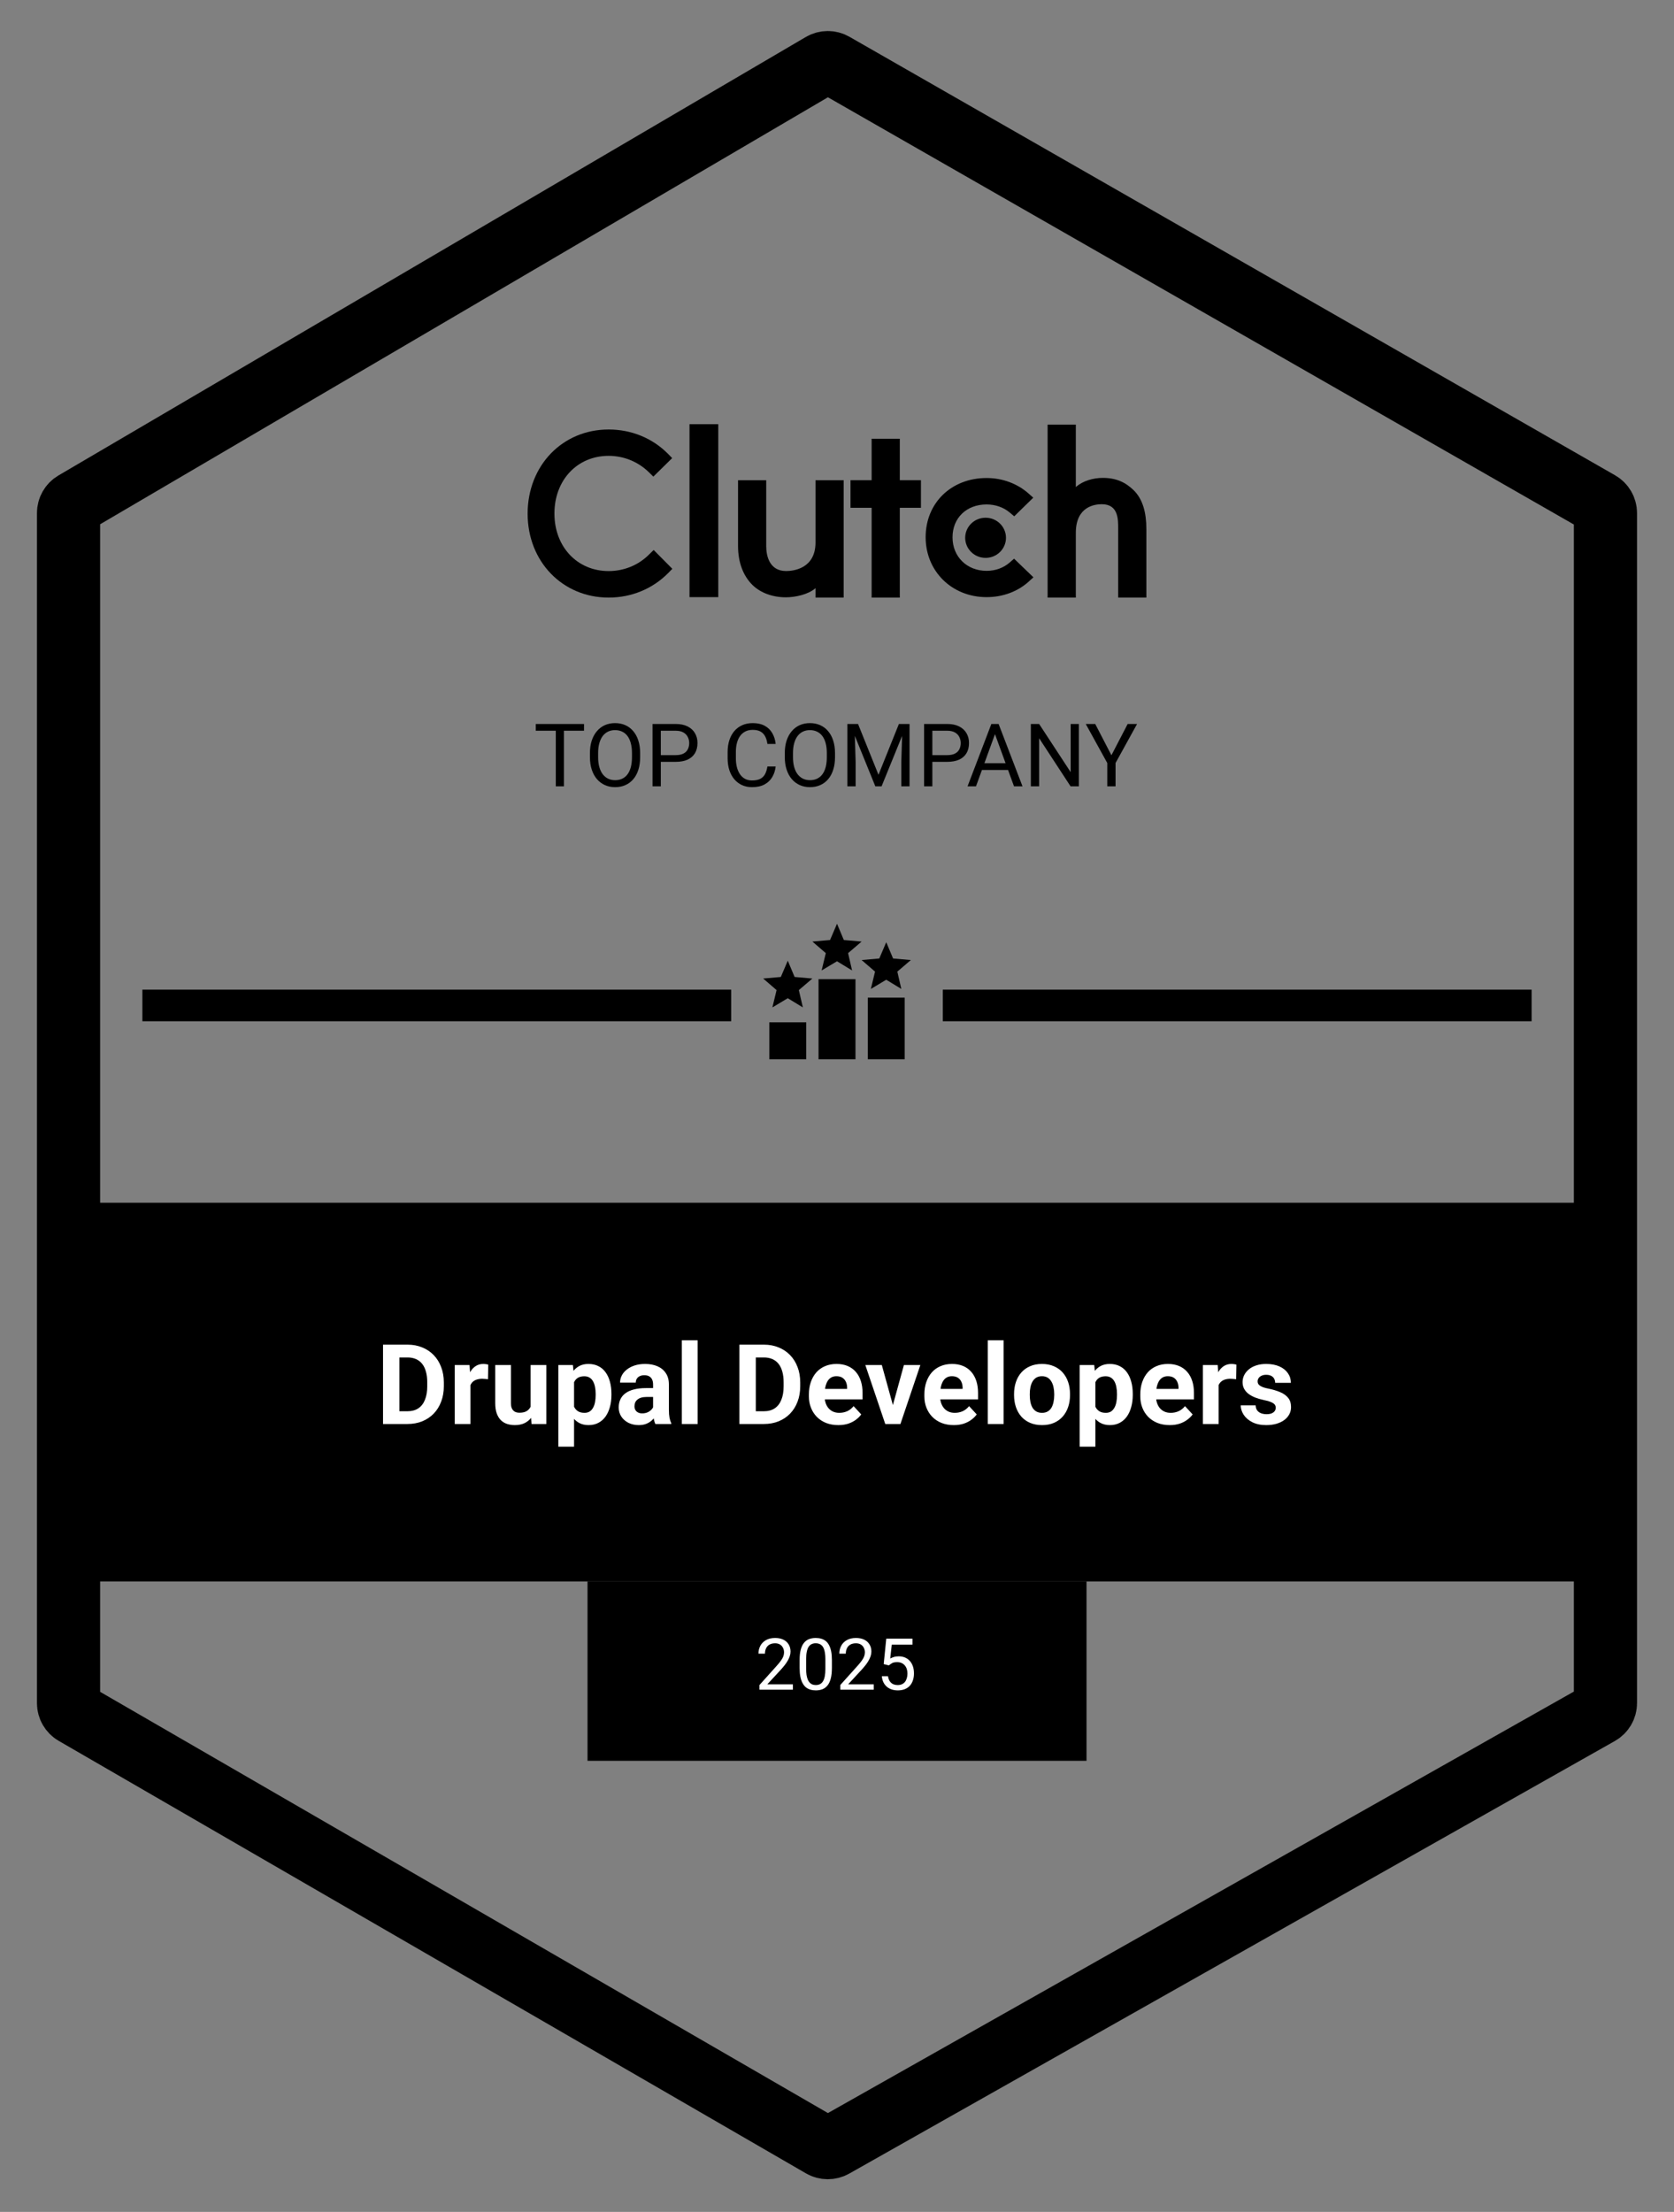
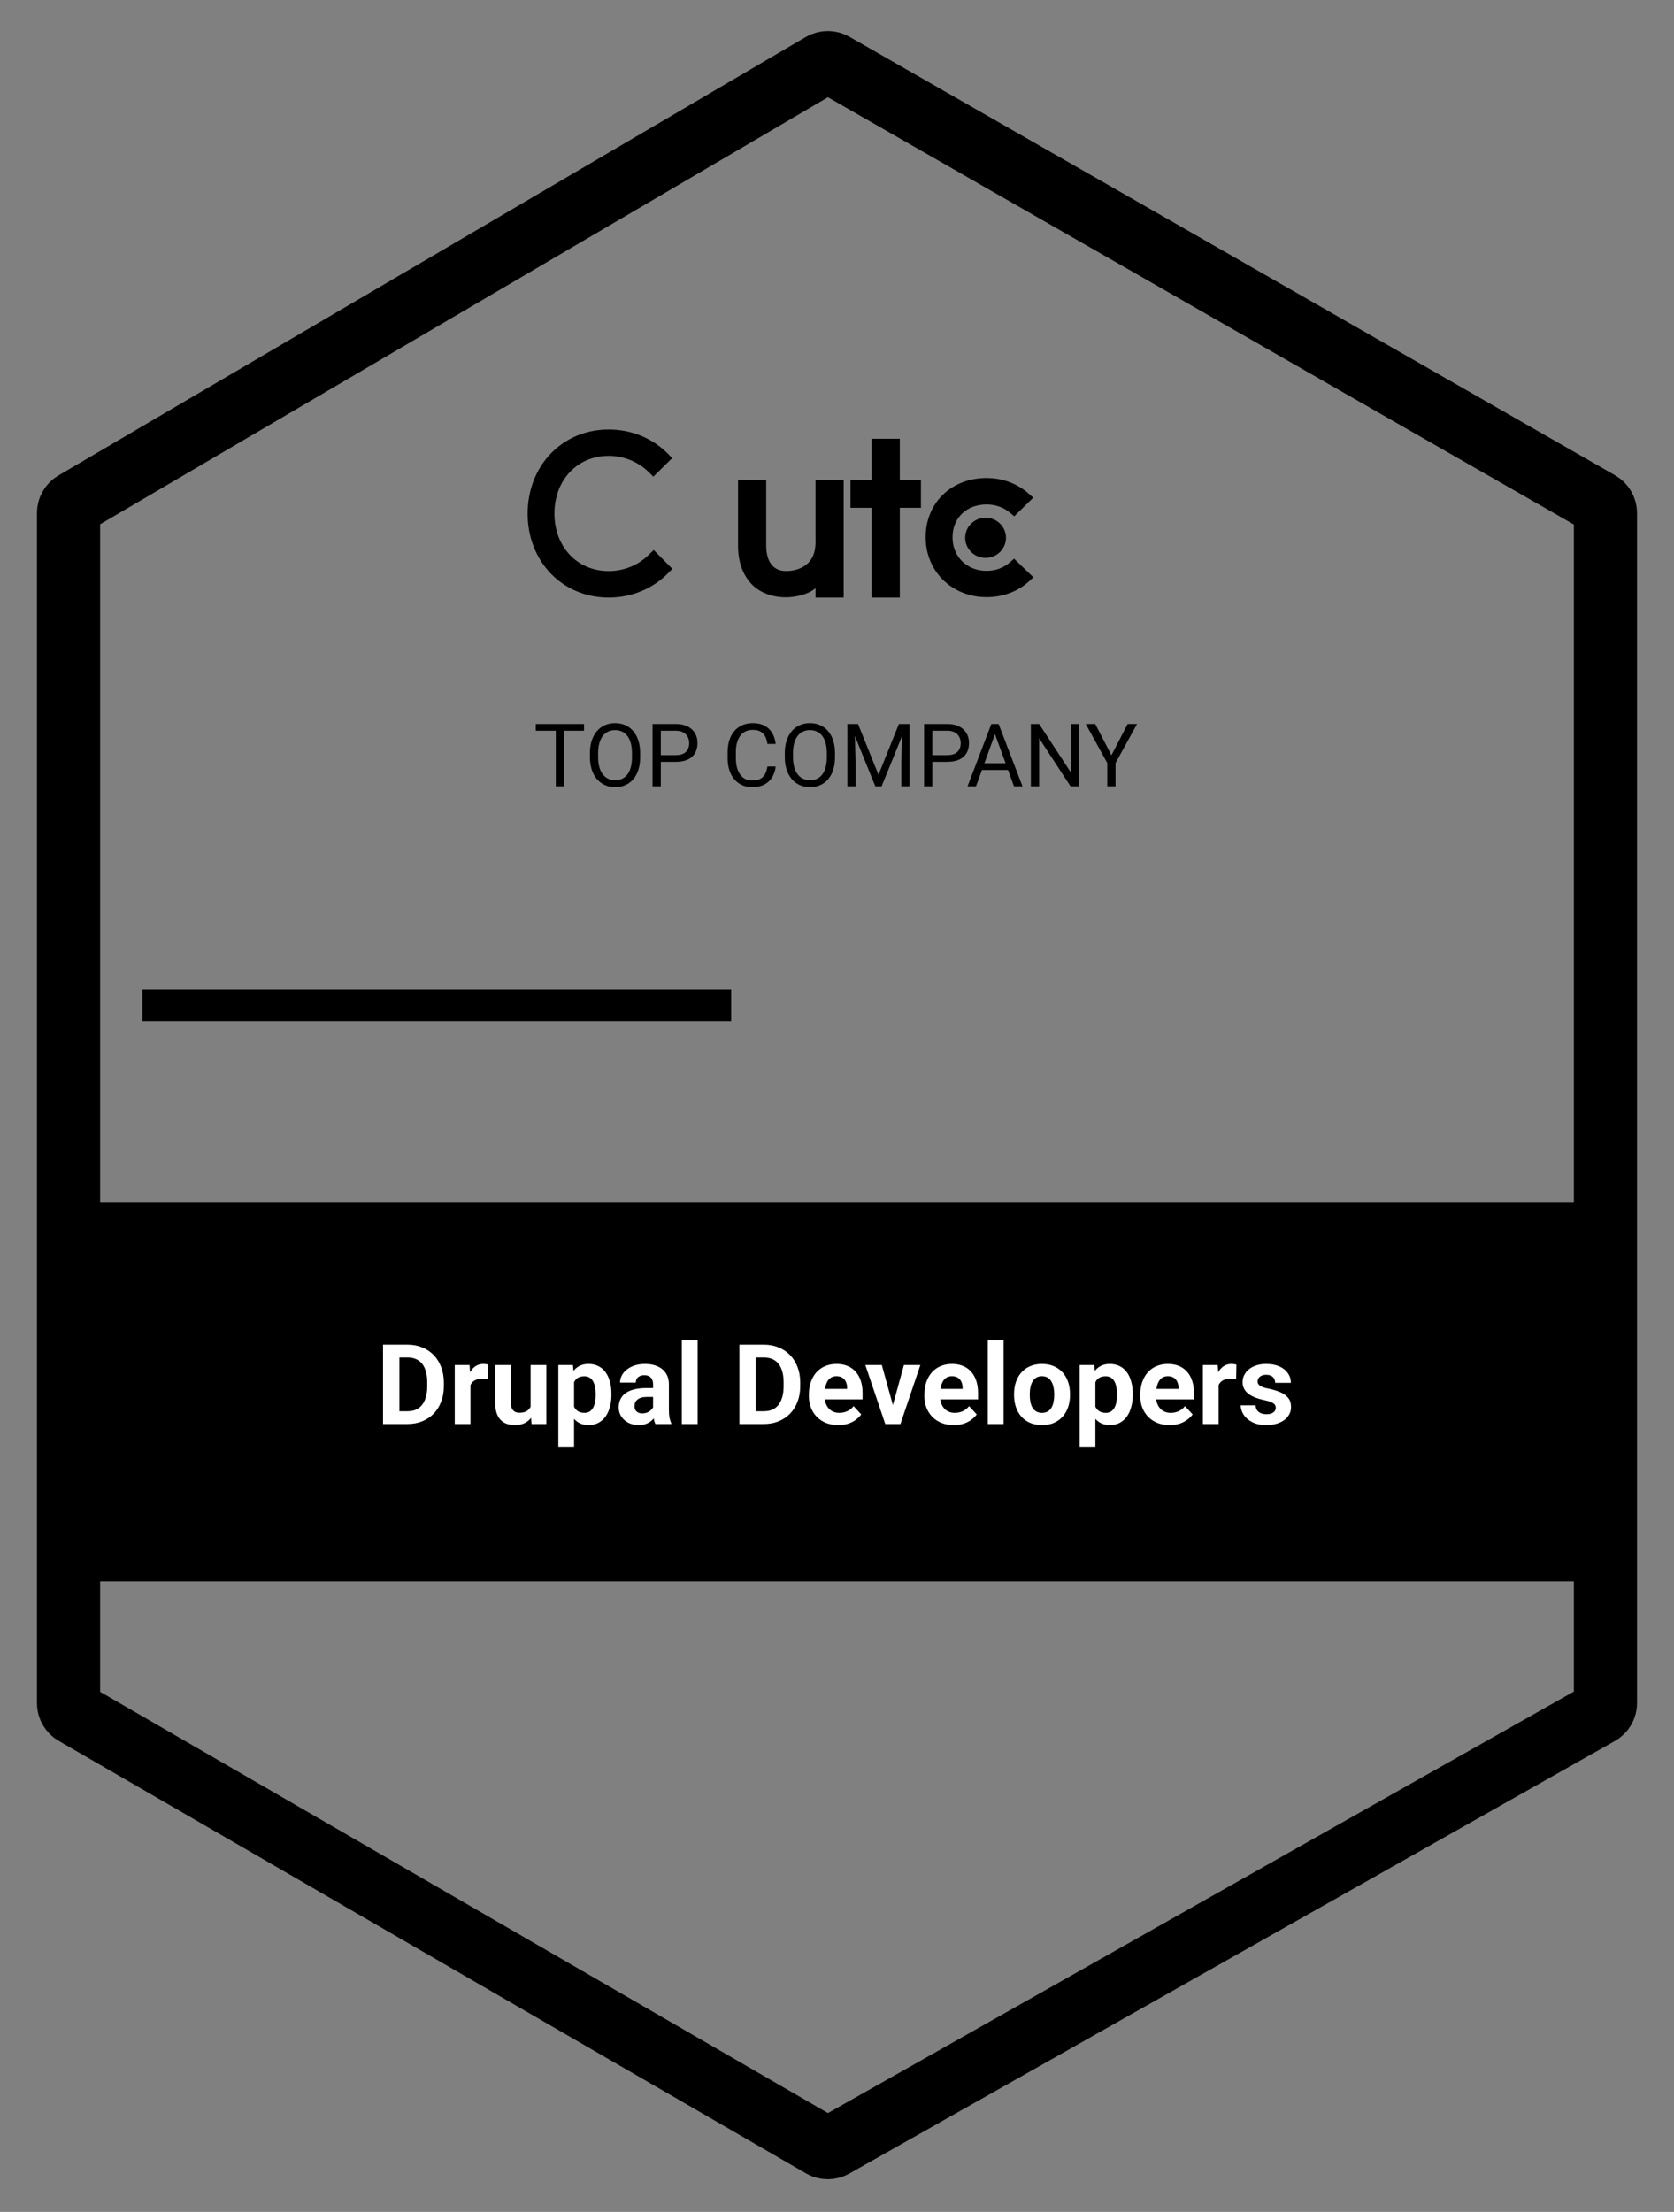
<svg xmlns="http://www.w3.org/2000/svg" width="106" height="140" viewBox="0 0 106 140" fill="none">
  <rect x="0" y="0" width="106" height="140" fill="#808080" stroke="none" />
  <path d="M4.714 31.818L52.034 4.068C52.268 3.93 52.559 3.929 52.795 4.064L101.278 31.82C101.514 31.954 101.659 32.205 101.659 32.476V107.793C101.659 108.065 101.512 108.317 101.274 108.451L52.791 135.833C52.557 135.965 52.27 135.963 52.038 135.829L4.718 108.453C4.484 108.317 4.34 108.068 4.34 107.798V32.471C4.34 32.203 4.482 31.954 4.714 31.818Z" stroke="black" stroke-width="4" />
-   <path fill-rule="evenodd" clip-rule="evenodd" d="M43.66 37.795H45.482V26.849H43.66V37.795Z" fill="black" />
  <path fill-rule="evenodd" clip-rule="evenodd" d="M51.639 34.338C51.639 36.01 50.205 36.143 49.778 36.143C48.712 36.143 48.518 35.165 48.518 34.575V30.395H46.734V34.566C46.734 35.602 47.066 36.456 47.648 37.026C48.162 37.53 48.931 37.806 49.765 37.806C50.356 37.806 51.194 37.625 51.639 37.226V37.823H53.423V30.395H51.639V34.338Z" fill="black" />
  <path fill-rule="evenodd" clip-rule="evenodd" d="M56.977 27.77H55.193V30.393H53.855V32.141H55.193V37.824H56.977V32.141H58.315V30.393H56.977V27.77Z" fill="black" />
  <path fill-rule="evenodd" clip-rule="evenodd" d="M63.941 35.598C63.552 35.94 63.037 36.131 62.473 36.131C61.228 36.131 60.315 35.237 60.315 34.01C60.315 32.784 61.199 31.928 62.473 31.928C63.027 31.928 63.552 32.109 63.951 32.451L64.222 32.679L65.428 31.5L65.127 31.234C64.417 30.607 63.474 30.255 62.473 30.255C60.237 30.255 58.613 31.833 58.613 34.001C58.613 36.159 60.276 37.795 62.473 37.795C63.494 37.795 64.446 37.443 65.146 36.806L65.438 36.54L64.213 35.361L63.941 35.598Z" fill="black" />
-   <path fill-rule="evenodd" clip-rule="evenodd" d="M71.785 31.028C71.271 30.524 70.668 30.247 69.833 30.247C69.24 30.247 68.569 30.428 68.123 30.828V26.876H66.336V37.823H68.123V33.722C68.123 32.047 69.337 31.913 69.764 31.913C70.832 31.913 70.803 32.894 70.803 33.484V37.823H72.59V33.494C72.59 32.456 72.368 31.599 71.785 31.028Z" fill="black" />
  <path fill-rule="evenodd" clip-rule="evenodd" d="M62.409 32.769C63.122 32.769 63.7 33.337 63.7 34.039C63.7 34.741 63.122 35.31 62.409 35.31C61.695 35.31 61.117 34.741 61.117 34.039C61.117 33.337 61.695 32.769 62.409 32.769Z" fill="black" />
  <path fill-rule="evenodd" clip-rule="evenodd" d="M41.109 35.087C40.431 35.773 39.51 36.145 38.54 36.145C36.552 36.145 35.107 34.61 35.107 32.503C35.107 30.387 36.552 28.852 38.54 28.852C39.499 28.852 40.411 29.224 41.099 29.9L41.37 30.167L42.563 28.995L42.302 28.728C41.312 27.727 39.974 27.184 38.54 27.184C35.611 27.184 33.41 29.472 33.41 32.513C33.41 35.544 35.621 37.823 38.54 37.823C39.985 37.823 41.323 37.27 42.312 36.269L42.573 36.002L41.391 34.811L41.109 35.087Z" fill="black" />
  <path d="M35.71 45.822V49.768H35.194V45.822H35.71ZM36.981 45.822V46.25H33.926V45.822H36.981ZM40.535 47.67V47.919C40.535 48.216 40.498 48.481 40.424 48.716C40.349 48.951 40.243 49.151 40.103 49.315C39.964 49.48 39.796 49.605 39.601 49.692C39.407 49.779 39.19 49.822 38.949 49.822C38.716 49.822 38.501 49.779 38.306 49.692C38.112 49.605 37.944 49.48 37.801 49.315C37.659 49.151 37.55 48.951 37.472 48.716C37.394 48.481 37.355 48.216 37.355 47.919V47.67C37.355 47.374 37.393 47.109 37.469 46.876C37.547 46.641 37.657 46.442 37.798 46.277C37.939 46.111 38.107 45.984 38.3 45.898C38.496 45.811 38.71 45.768 38.944 45.768C39.185 45.768 39.402 45.811 39.596 45.898C39.791 45.984 39.958 46.111 40.098 46.277C40.239 46.442 40.347 46.641 40.421 46.876C40.497 47.109 40.535 47.374 40.535 47.67ZM40.017 47.919V47.665C40.017 47.43 39.992 47.222 39.943 47.041C39.896 46.861 39.826 46.709 39.734 46.586C39.642 46.463 39.529 46.37 39.395 46.307C39.262 46.244 39.112 46.212 38.944 46.212C38.781 46.212 38.633 46.244 38.501 46.307C38.371 46.37 38.259 46.463 38.164 46.586C38.072 46.709 38.001 46.861 37.95 47.041C37.899 47.222 37.874 47.43 37.874 47.665V47.919C37.874 48.156 37.899 48.366 37.95 48.548C38.001 48.729 38.073 48.882 38.167 49.006C38.263 49.129 38.376 49.222 38.507 49.285C38.639 49.349 38.786 49.38 38.949 49.38C39.12 49.38 39.271 49.349 39.403 49.285C39.535 49.222 39.646 49.129 39.737 49.006C39.829 48.882 39.899 48.729 39.946 48.548C39.993 48.366 40.017 48.156 40.017 47.919ZM42.778 48.22H41.722V47.795H42.778C42.983 47.795 43.148 47.762 43.275 47.697C43.402 47.632 43.494 47.542 43.552 47.426C43.612 47.311 43.641 47.179 43.641 47.031C43.641 46.895 43.612 46.768 43.552 46.648C43.494 46.529 43.402 46.433 43.275 46.361C43.148 46.287 42.983 46.25 42.778 46.25H41.844V49.768H41.32V45.822H42.778C43.077 45.822 43.329 45.873 43.535 45.976C43.742 46.079 43.898 46.222 44.005 46.404C44.112 46.585 44.166 46.792 44.166 47.025C44.166 47.278 44.112 47.494 44.005 47.673C43.898 47.852 43.742 47.988 43.535 48.082C43.329 48.174 43.077 48.22 42.778 48.22ZM48.594 48.513H49.116C49.089 48.762 49.017 48.985 48.901 49.182C48.785 49.379 48.621 49.536 48.41 49.651C48.198 49.765 47.934 49.822 47.617 49.822C47.385 49.822 47.174 49.779 46.984 49.692C46.796 49.605 46.634 49.482 46.498 49.323C46.362 49.163 46.257 48.97 46.183 48.746C46.111 48.52 46.074 48.269 46.074 47.993V47.6C46.074 47.323 46.111 47.073 46.183 46.849C46.257 46.623 46.363 46.43 46.501 46.269C46.64 46.108 46.808 45.984 47.003 45.898C47.199 45.811 47.419 45.768 47.663 45.768C47.962 45.768 48.214 45.824 48.421 45.936C48.627 46.048 48.787 46.203 48.901 46.402C49.017 46.599 49.089 46.827 49.116 47.087H48.594C48.569 46.903 48.522 46.745 48.453 46.613C48.384 46.48 48.287 46.377 48.16 46.304C48.033 46.232 47.867 46.196 47.663 46.196C47.487 46.196 47.333 46.229 47.199 46.296C47.066 46.363 46.955 46.458 46.865 46.581C46.776 46.704 46.709 46.851 46.664 47.023C46.618 47.194 46.596 47.385 46.596 47.594V47.993C46.596 48.186 46.616 48.368 46.656 48.537C46.697 48.707 46.76 48.856 46.843 48.984C46.926 49.113 47.032 49.214 47.161 49.288C47.289 49.36 47.441 49.397 47.617 49.397C47.839 49.397 48.017 49.361 48.149 49.291C48.281 49.22 48.381 49.119 48.448 48.987C48.517 48.855 48.565 48.697 48.594 48.513ZM52.874 47.67V47.919C52.874 48.216 52.837 48.481 52.762 48.716C52.688 48.951 52.581 49.151 52.442 49.315C52.303 49.48 52.135 49.605 51.94 49.692C51.746 49.779 51.529 49.822 51.288 49.822C51.054 49.822 50.84 49.779 50.645 49.692C50.451 49.605 50.282 49.48 50.139 49.315C49.998 49.151 49.889 48.951 49.811 48.716C49.733 48.481 49.694 48.216 49.694 47.919V47.67C49.694 47.374 49.732 47.109 49.808 46.876C49.886 46.641 49.995 46.442 50.137 46.277C50.278 46.111 50.445 45.984 50.639 45.898C50.834 45.811 51.049 45.768 51.282 45.768C51.523 45.768 51.74 45.811 51.934 45.898C52.13 45.984 52.297 46.111 52.437 46.277C52.578 46.442 52.686 46.641 52.76 46.876C52.836 47.109 52.874 47.374 52.874 47.67ZM52.355 47.919V47.665C52.355 47.43 52.331 47.222 52.282 47.041C52.235 46.861 52.165 46.709 52.073 46.586C51.98 46.463 51.867 46.37 51.733 46.307C51.601 46.244 51.451 46.212 51.282 46.212C51.12 46.212 50.972 46.244 50.84 46.307C50.71 46.37 50.597 46.463 50.503 46.586C50.411 46.709 50.339 46.861 50.289 47.041C50.238 47.222 50.213 47.43 50.213 47.665V47.919C50.213 48.156 50.238 48.366 50.289 48.548C50.339 48.729 50.412 48.882 50.506 49.006C50.602 49.129 50.715 49.222 50.845 49.285C50.977 49.349 51.125 49.38 51.288 49.38C51.458 49.38 51.609 49.349 51.741 49.285C51.874 49.222 51.985 49.129 52.075 49.006C52.168 48.882 52.237 48.729 52.285 48.548C52.331 48.366 52.355 48.156 52.355 47.919ZM53.824 45.822H54.332L55.627 49.039L56.92 45.822H57.43L55.823 49.768H55.426L53.824 45.822ZM53.658 45.822H54.106L54.18 48.228V49.768H53.658V45.822ZM57.145 45.822H57.593V49.768H57.072V48.228L57.145 45.822ZM59.972 48.22H58.916V47.795H59.972C60.176 47.795 60.342 47.762 60.469 47.697C60.596 47.632 60.688 47.542 60.746 47.426C60.805 47.311 60.835 47.179 60.835 47.031C60.835 46.895 60.805 46.768 60.746 46.648C60.688 46.529 60.596 46.433 60.469 46.361C60.342 46.287 60.176 46.25 59.972 46.25H59.038V49.768H58.514V45.822H59.972C60.27 45.822 60.523 45.873 60.729 45.976C60.936 46.079 61.092 46.222 61.199 46.404C61.306 46.585 61.359 46.792 61.359 47.025C61.359 47.278 61.306 47.494 61.199 47.673C61.092 47.852 60.936 47.988 60.729 48.082C60.523 48.174 60.27 48.22 59.972 48.22ZM63.111 46.171L61.802 49.768H61.267L62.774 45.822H63.119L63.111 46.171ZM64.208 49.768L62.896 46.171L62.888 45.822H63.233L64.746 49.768H64.208ZM64.14 48.307V48.735H61.919V48.307H64.14ZM68.316 45.822V49.768H67.789L65.799 46.724V49.768H65.275V45.822H65.799L67.797 48.873V45.822H68.316ZM69.351 45.822L70.377 47.803L71.406 45.822H72.001L70.638 48.294V49.768H70.114V48.294L68.751 45.822H69.351Z" fill="black" />
-   <path d="M37.203 100.095H68.8V111.448H37.203V100.095Z" fill="black" />
+   <path d="M37.203 100.095H68.8V111.448V100.095Z" fill="black" />
  <path d="M2.445 76.127H103.556V100.095H2.445V76.127Z" fill="black" />
  <path d="M25.799 90.13H24.703L24.71 89.323H25.799C26.07 89.323 26.3 89.262 26.486 89.14C26.673 89.016 26.814 88.835 26.908 88.599C27.005 88.362 27.053 88.076 27.053 87.74V87.495C27.053 87.237 27.026 87.011 26.97 86.815C26.917 86.62 26.838 86.456 26.732 86.322C26.626 86.189 26.496 86.089 26.341 86.022C26.187 85.953 26.009 85.918 25.809 85.918H24.682V85.108H25.809C26.145 85.108 26.453 85.165 26.732 85.281C27.013 85.393 27.256 85.555 27.461 85.767C27.666 85.978 27.824 86.231 27.934 86.526C28.047 86.818 28.104 87.143 28.104 87.502V87.74C28.104 88.096 28.047 88.422 27.934 88.716C27.824 89.01 27.666 89.263 27.461 89.475C27.258 89.684 27.015 89.846 26.732 89.961C26.451 90.074 26.14 90.13 25.799 90.13ZM25.291 85.108V90.13H24.254V85.108H25.291ZM29.79 87.212V90.13H28.795V86.398H29.732L29.79 87.212ZM30.917 86.374L30.9 87.295C30.851 87.288 30.793 87.282 30.723 87.278C30.657 87.271 30.596 87.267 30.54 87.267C30.4 87.267 30.278 87.286 30.174 87.322C30.073 87.357 29.987 87.409 29.918 87.478C29.851 87.547 29.801 87.631 29.766 87.73C29.734 87.828 29.715 87.941 29.711 88.067L29.51 88.005C29.51 87.764 29.535 87.542 29.583 87.34C29.631 87.135 29.702 86.957 29.794 86.805C29.888 86.653 30.003 86.536 30.139 86.453C30.275 86.37 30.431 86.329 30.606 86.329C30.661 86.329 30.718 86.334 30.775 86.343C30.833 86.35 30.88 86.36 30.917 86.374ZM33.599 89.237V86.398H34.594V90.13H33.657L33.599 89.237ZM33.709 88.471L34.003 88.464C34.003 88.713 33.974 88.944 33.917 89.157C33.859 89.369 33.773 89.553 33.657 89.709C33.542 89.864 33.397 89.984 33.222 90.072C33.047 90.157 32.841 90.199 32.603 90.199C32.421 90.199 32.253 90.174 32.099 90.123C31.947 90.07 31.816 89.989 31.705 89.878C31.597 89.766 31.511 89.622 31.449 89.447C31.389 89.27 31.359 89.057 31.359 88.809V86.398H32.355V88.816C32.355 88.926 32.367 89.019 32.393 89.095C32.42 89.171 32.458 89.233 32.507 89.282C32.555 89.33 32.611 89.364 32.676 89.385C32.743 89.406 32.816 89.416 32.897 89.416C33.102 89.416 33.264 89.375 33.381 89.292C33.501 89.209 33.585 89.097 33.633 88.954C33.684 88.809 33.709 88.648 33.709 88.471ZM36.35 87.115V91.565H35.354V86.398H36.277L36.35 87.115ZM38.717 88.223V88.295C38.717 88.566 38.685 88.818 38.62 89.051C38.558 89.283 38.466 89.485 38.344 89.658C38.222 89.828 38.07 89.961 37.888 90.058C37.708 90.152 37.501 90.199 37.266 90.199C37.037 90.199 36.839 90.153 36.671 90.061C36.503 89.969 36.361 89.84 36.246 89.675C36.133 89.507 36.042 89.313 35.973 89.092C35.904 88.871 35.851 88.634 35.814 88.381V88.192C35.851 87.92 35.904 87.672 35.973 87.447C36.042 87.219 36.133 87.022 36.246 86.857C36.361 86.689 36.502 86.559 36.668 86.467C36.836 86.375 37.033 86.329 37.259 86.329C37.496 86.329 37.705 86.374 37.884 86.464C38.066 86.553 38.218 86.682 38.34 86.85C38.465 87.018 38.558 87.218 38.62 87.45C38.685 87.682 38.717 87.94 38.717 88.223ZM37.718 88.295V88.223C37.718 88.064 37.705 87.918 37.677 87.785C37.651 87.649 37.61 87.531 37.552 87.429C37.497 87.328 37.423 87.25 37.331 87.195C37.241 87.137 37.132 87.109 37.003 87.109C36.867 87.109 36.751 87.13 36.654 87.174C36.559 87.218 36.482 87.281 36.422 87.364C36.362 87.447 36.318 87.546 36.288 87.66C36.258 87.775 36.239 87.905 36.232 88.05V88.53C36.244 88.7 36.276 88.853 36.329 88.988C36.382 89.122 36.464 89.228 36.574 89.306C36.685 89.384 36.83 89.423 37.01 89.423C37.141 89.423 37.252 89.394 37.342 89.337C37.431 89.277 37.504 89.195 37.559 89.092C37.617 88.988 37.657 88.869 37.68 88.733C37.706 88.597 37.718 88.451 37.718 88.295ZM41.354 89.288V87.626C41.354 87.506 41.334 87.404 41.295 87.319C41.256 87.232 41.195 87.164 41.112 87.115C41.031 87.067 40.926 87.043 40.797 87.043C40.687 87.043 40.591 87.062 40.511 87.102C40.43 87.138 40.368 87.192 40.324 87.264C40.28 87.333 40.258 87.415 40.258 87.509H39.263C39.263 87.35 39.3 87.199 39.374 87.057C39.447 86.914 39.554 86.789 39.695 86.681C39.836 86.57 40.003 86.484 40.196 86.422C40.392 86.36 40.611 86.329 40.853 86.329C41.143 86.329 41.401 86.377 41.627 86.474C41.853 86.57 42.03 86.715 42.159 86.909C42.291 87.102 42.356 87.343 42.356 87.633V89.23C42.356 89.435 42.369 89.603 42.394 89.734C42.419 89.862 42.456 89.975 42.505 90.072V90.13H41.499C41.451 90.029 41.414 89.903 41.388 89.751C41.365 89.597 41.354 89.443 41.354 89.288ZM41.485 87.857L41.492 88.419H40.936C40.804 88.419 40.69 88.434 40.594 88.464C40.497 88.494 40.417 88.537 40.355 88.592C40.293 88.645 40.247 88.707 40.217 88.778C40.189 88.849 40.175 88.927 40.175 89.013C40.175 89.098 40.195 89.175 40.234 89.244C40.273 89.31 40.33 89.363 40.404 89.402C40.477 89.439 40.564 89.457 40.663 89.457C40.812 89.457 40.943 89.428 41.053 89.368C41.164 89.308 41.249 89.234 41.309 89.147C41.371 89.06 41.403 88.977 41.406 88.899L41.668 89.32C41.632 89.414 41.581 89.512 41.516 89.613C41.454 89.714 41.375 89.809 41.278 89.899C41.181 89.987 41.065 90.059 40.929 90.116C40.793 90.171 40.632 90.199 40.445 90.199C40.208 90.199 39.992 90.152 39.799 90.058C39.608 89.961 39.456 89.829 39.343 89.661C39.232 89.491 39.177 89.298 39.177 89.082C39.177 88.886 39.214 88.713 39.287 88.561C39.361 88.409 39.469 88.281 39.612 88.178C39.757 88.072 39.938 87.993 40.155 87.94C40.371 87.885 40.622 87.857 40.908 87.857H41.485ZM44.174 84.832V90.13H43.175V84.832H44.174ZM48.366 90.13H47.27L47.277 89.323H48.366C48.638 89.323 48.867 89.262 49.054 89.14C49.24 89.016 49.381 88.835 49.475 88.599C49.572 88.362 49.62 88.076 49.62 87.74V87.495C49.62 87.237 49.593 87.011 49.538 86.815C49.484 86.62 49.405 86.456 49.299 86.322C49.193 86.189 49.063 86.089 48.909 86.022C48.754 85.953 48.577 85.918 48.376 85.918H47.25V85.108H48.376C48.713 85.108 49.02 85.165 49.299 85.281C49.58 85.393 49.823 85.555 50.028 85.767C50.233 85.978 50.391 86.231 50.502 86.526C50.615 86.818 50.671 87.143 50.671 87.502V87.74C50.671 88.096 50.615 88.422 50.502 88.716C50.391 89.01 50.233 89.263 50.028 89.475C49.825 89.684 49.583 89.846 49.299 89.961C49.018 90.074 48.707 90.13 48.366 90.13ZM47.858 85.108V90.13H46.821V85.108H47.858ZM53.083 90.199C52.793 90.199 52.533 90.153 52.302 90.061C52.072 89.967 51.876 89.837 51.715 89.671C51.556 89.506 51.434 89.314 51.349 89.095C51.263 88.875 51.221 88.64 51.221 88.392V88.254C51.221 87.971 51.261 87.712 51.342 87.478C51.422 87.243 51.537 87.04 51.687 86.867C51.839 86.695 52.024 86.562 52.24 86.47C52.457 86.376 52.701 86.329 52.973 86.329C53.238 86.329 53.473 86.373 53.678 86.46C53.883 86.547 54.054 86.672 54.193 86.833C54.333 86.994 54.439 87.187 54.511 87.412C54.582 87.635 54.618 87.883 54.618 88.157V88.571H51.646V87.909H53.64V87.833C53.64 87.695 53.614 87.572 53.564 87.464C53.515 87.353 53.442 87.266 53.343 87.202C53.243 87.137 53.117 87.105 52.962 87.105C52.831 87.105 52.718 87.134 52.624 87.191C52.529 87.249 52.452 87.329 52.392 87.433C52.335 87.536 52.291 87.658 52.261 87.799C52.233 87.936 52.219 88.088 52.219 88.254V88.392C52.219 88.541 52.24 88.679 52.282 88.806C52.325 88.932 52.386 89.041 52.465 89.133C52.545 89.225 52.642 89.297 52.755 89.347C52.87 89.398 53 89.423 53.145 89.423C53.325 89.423 53.492 89.388 53.647 89.32C53.803 89.248 53.938 89.141 54.051 88.999L54.535 89.523C54.456 89.636 54.349 89.744 54.214 89.847C54.08 89.951 53.919 90.036 53.73 90.103C53.541 90.167 53.325 90.199 53.083 90.199ZM56.408 89.406L57.237 86.398H58.278L57.016 90.13H56.387L56.408 89.406ZM55.838 86.398L56.671 89.409L56.688 90.13H56.056L54.794 86.398H55.838ZM60.396 90.199C60.106 90.199 59.846 90.153 59.615 90.061C59.385 89.967 59.189 89.837 59.028 89.671C58.869 89.506 58.747 89.314 58.661 89.095C58.576 88.875 58.533 88.64 58.533 88.392V88.254C58.533 87.971 58.574 87.712 58.654 87.478C58.735 87.243 58.85 87.04 59 86.867C59.152 86.695 59.336 86.562 59.553 86.47C59.769 86.376 60.014 86.329 60.286 86.329C60.55 86.329 60.785 86.373 60.991 86.46C61.196 86.547 61.367 86.672 61.505 86.833C61.646 86.994 61.752 87.187 61.824 87.412C61.895 87.635 61.931 87.883 61.931 88.157V88.571H58.959V87.909H60.953V87.833C60.953 87.695 60.927 87.572 60.877 87.464C60.828 87.353 60.754 87.266 60.655 87.202C60.556 87.137 60.43 87.105 60.275 87.105C60.144 87.105 60.031 87.134 59.937 87.191C59.842 87.249 59.765 87.329 59.705 87.433C59.647 87.536 59.604 87.658 59.574 87.799C59.546 87.936 59.532 88.088 59.532 88.254V88.392C59.532 88.541 59.553 88.679 59.594 88.806C59.638 88.932 59.699 89.041 59.778 89.133C59.858 89.225 59.955 89.297 60.068 89.347C60.183 89.398 60.313 89.423 60.458 89.423C60.638 89.423 60.805 89.388 60.959 89.32C61.116 89.248 61.251 89.141 61.364 88.999L61.848 89.523C61.769 89.636 61.662 89.744 61.526 89.847C61.393 89.951 61.231 90.036 61.042 90.103C60.853 90.167 60.638 90.199 60.396 90.199ZM63.548 84.832V90.13H62.549V84.832H63.548ZM64.212 88.302V88.23C64.212 87.956 64.251 87.704 64.329 87.474C64.407 87.242 64.521 87.041 64.671 86.871C64.821 86.7 65.005 86.568 65.224 86.474C65.443 86.377 65.694 86.329 65.978 86.329C66.261 86.329 66.513 86.377 66.734 86.474C66.956 86.568 67.141 86.7 67.291 86.871C67.443 87.041 67.558 87.242 67.636 87.474C67.715 87.704 67.754 87.956 67.754 88.23V88.302C67.754 88.573 67.715 88.825 67.636 89.057C67.558 89.287 67.443 89.489 67.291 89.661C67.141 89.831 66.957 89.963 66.738 90.058C66.519 90.152 66.268 90.199 65.984 90.199C65.701 90.199 65.449 90.152 65.228 90.058C65.009 89.963 64.823 89.831 64.671 89.661C64.521 89.489 64.407 89.287 64.329 89.057C64.251 88.825 64.212 88.573 64.212 88.302ZM65.207 88.23V88.302C65.207 88.459 65.221 88.604 65.248 88.74C65.276 88.876 65.32 88.995 65.38 89.099C65.442 89.2 65.522 89.279 65.621 89.337C65.721 89.394 65.841 89.423 65.984 89.423C66.123 89.423 66.241 89.394 66.34 89.337C66.439 89.279 66.519 89.2 66.579 89.099C66.639 88.995 66.683 88.876 66.71 88.74C66.74 88.604 66.755 88.459 66.755 88.302V88.23C66.755 88.078 66.74 87.935 66.71 87.802C66.683 87.666 66.638 87.547 66.575 87.443C66.515 87.337 66.436 87.255 66.337 87.195C66.238 87.135 66.118 87.105 65.978 87.105C65.837 87.105 65.717 87.135 65.618 87.195C65.521 87.255 65.442 87.337 65.38 87.443C65.32 87.547 65.276 87.666 65.248 87.802C65.221 87.935 65.207 88.078 65.207 88.23ZM69.361 87.115V91.565H68.365V86.398H69.288L69.361 87.115ZM71.728 88.223V88.295C71.728 88.566 71.696 88.818 71.631 89.051C71.569 89.283 71.477 89.485 71.355 89.658C71.233 89.828 71.081 89.961 70.899 90.058C70.719 90.152 70.512 90.199 70.277 90.199C70.049 90.199 69.85 90.153 69.682 90.061C69.514 89.969 69.372 89.84 69.257 89.675C69.144 89.507 69.053 89.313 68.984 89.092C68.915 88.871 68.862 88.634 68.825 88.381V88.192C68.862 87.92 68.915 87.672 68.984 87.447C69.053 87.219 69.144 87.022 69.257 86.857C69.372 86.689 69.513 86.559 69.679 86.467C69.847 86.375 70.044 86.329 70.27 86.329C70.507 86.329 70.716 86.374 70.895 86.464C71.077 86.553 71.229 86.682 71.352 86.85C71.476 87.018 71.569 87.218 71.631 87.45C71.696 87.682 71.728 87.94 71.728 88.223ZM70.729 88.295V88.223C70.729 88.064 70.716 87.918 70.688 87.785C70.663 87.649 70.621 87.531 70.564 87.429C70.508 87.328 70.434 87.25 70.342 87.195C70.252 87.137 70.143 87.109 70.014 87.109C69.878 87.109 69.762 87.13 69.665 87.174C69.57 87.218 69.493 87.281 69.433 87.364C69.374 87.447 69.329 87.546 69.299 87.66C69.269 87.775 69.25 87.905 69.243 88.05V88.53C69.255 88.7 69.287 88.853 69.34 88.988C69.393 89.122 69.475 89.228 69.586 89.306C69.696 89.384 69.841 89.423 70.021 89.423C70.152 89.423 70.263 89.394 70.353 89.337C70.443 89.277 70.515 89.195 70.57 89.092C70.628 88.988 70.668 88.869 70.692 88.733C70.717 88.597 70.729 88.451 70.729 88.295ZM74.068 90.199C73.778 90.199 73.517 90.153 73.287 90.061C73.056 89.967 72.861 89.837 72.699 89.671C72.54 89.506 72.418 89.314 72.333 89.095C72.248 88.875 72.205 88.64 72.205 88.392V88.254C72.205 87.971 72.245 87.712 72.326 87.478C72.407 87.243 72.522 87.04 72.672 86.867C72.824 86.695 73.008 86.562 73.225 86.47C73.441 86.376 73.685 86.329 73.957 86.329C74.222 86.329 74.457 86.373 74.662 86.46C74.867 86.547 75.039 86.672 75.177 86.833C75.318 86.994 75.424 87.187 75.495 87.412C75.567 87.635 75.602 87.883 75.602 88.157V88.571H72.63V87.909H74.624V87.833C74.624 87.695 74.599 87.572 74.548 87.464C74.5 87.353 74.426 87.266 74.327 87.202C74.228 87.137 74.101 87.105 73.947 87.105C73.816 87.105 73.703 87.134 73.608 87.191C73.514 87.249 73.437 87.329 73.377 87.433C73.319 87.536 73.275 87.658 73.245 87.799C73.218 87.936 73.204 88.088 73.204 88.254V88.392C73.204 88.541 73.225 88.679 73.266 88.806C73.31 88.932 73.371 89.041 73.449 89.133C73.53 89.225 73.627 89.297 73.74 89.347C73.855 89.398 73.985 89.423 74.13 89.423C74.31 89.423 74.477 89.388 74.631 89.32C74.788 89.248 74.923 89.141 75.036 88.999L75.519 89.523C75.441 89.636 75.334 89.744 75.198 89.847C75.064 89.951 74.903 90.036 74.714 90.103C74.525 90.167 74.31 90.199 74.068 90.199ZM77.165 87.212V90.13H76.169V86.398H77.106L77.165 87.212ZM78.291 86.374L78.274 87.295C78.225 87.288 78.167 87.282 78.097 87.278C78.031 87.271 77.97 87.267 77.914 87.267C77.774 87.267 77.652 87.286 77.548 87.322C77.447 87.357 77.361 87.409 77.292 87.478C77.225 87.547 77.175 87.631 77.14 87.73C77.108 87.828 77.09 87.941 77.085 88.067L76.885 88.005C76.885 87.764 76.909 87.542 76.957 87.34C77.005 87.135 77.076 86.957 77.168 86.805C77.262 86.653 77.377 86.536 77.513 86.453C77.649 86.37 77.805 86.329 77.98 86.329C78.035 86.329 78.092 86.334 78.149 86.343C78.207 86.35 78.254 86.36 78.291 86.374ZM80.783 89.099C80.783 89.028 80.762 88.963 80.721 88.906C80.679 88.848 80.602 88.795 80.489 88.747C80.378 88.696 80.218 88.65 80.009 88.609C79.82 88.568 79.643 88.516 79.48 88.454C79.319 88.389 79.178 88.312 79.058 88.223C78.941 88.133 78.849 88.027 78.782 87.905C78.715 87.781 78.681 87.64 78.681 87.481C78.681 87.325 78.715 87.178 78.782 87.04C78.851 86.902 78.949 86.78 79.076 86.674C79.204 86.566 79.361 86.482 79.546 86.422C79.732 86.36 79.942 86.329 80.174 86.329C80.499 86.329 80.778 86.381 81.011 86.484C81.246 86.588 81.425 86.73 81.55 86.912C81.677 87.091 81.74 87.296 81.74 87.526H80.745C80.745 87.429 80.724 87.343 80.683 87.267C80.643 87.189 80.581 87.128 80.496 87.085C80.413 87.038 80.305 87.016 80.171 87.016C80.061 87.016 79.965 87.035 79.884 87.074C79.804 87.111 79.741 87.161 79.698 87.226C79.656 87.288 79.635 87.357 79.635 87.433C79.635 87.49 79.647 87.542 79.67 87.588C79.695 87.632 79.736 87.672 79.791 87.709C79.846 87.746 79.918 87.78 80.005 87.812C80.095 87.842 80.206 87.87 80.337 87.895C80.606 87.95 80.847 88.023 81.059 88.112C81.271 88.2 81.439 88.319 81.564 88.471C81.688 88.621 81.751 88.817 81.751 89.061C81.751 89.226 81.714 89.378 81.64 89.516C81.566 89.654 81.46 89.775 81.322 89.878C81.184 89.98 81.018 90.059 80.824 90.116C80.633 90.171 80.418 90.199 80.178 90.199C79.83 90.199 79.535 90.137 79.293 90.013C79.054 89.889 78.872 89.731 78.747 89.54C78.625 89.347 78.564 89.149 78.564 88.947H79.508C79.512 89.083 79.547 89.192 79.611 89.275C79.678 89.358 79.762 89.417 79.864 89.454C79.967 89.491 80.079 89.509 80.199 89.509C80.328 89.509 80.435 89.492 80.52 89.457C80.605 89.421 80.67 89.373 80.714 89.313C80.76 89.251 80.783 89.179 80.783 89.099Z" fill="white" />
-   <path d="M50.207 106.609V106.946H48.09V106.651L49.149 105.473C49.28 105.329 49.38 105.206 49.452 105.105C49.524 105.003 49.575 104.912 49.602 104.833C49.632 104.751 49.647 104.668 49.647 104.584C49.647 104.478 49.625 104.382 49.58 104.296C49.537 104.209 49.474 104.139 49.389 104.087C49.305 104.036 49.203 104.01 49.083 104.01C48.939 104.01 48.819 104.038 48.723 104.094C48.628 104.149 48.557 104.226 48.51 104.325C48.462 104.424 48.438 104.538 48.438 104.666H48.027C48.027 104.484 48.067 104.318 48.147 104.167C48.227 104.016 48.346 103.897 48.503 103.808C48.66 103.718 48.853 103.673 49.083 103.673C49.287 103.673 49.462 103.709 49.607 103.781C49.752 103.852 49.863 103.953 49.94 104.083C50.019 104.212 50.058 104.362 50.058 104.535C50.058 104.63 50.042 104.726 50.009 104.824C49.978 104.92 49.934 105.016 49.878 105.112C49.823 105.208 49.759 105.303 49.685 105.396C49.612 105.489 49.534 105.581 49.452 105.671L48.585 106.609H50.207ZM52.677 105.074V105.566C52.677 105.831 52.654 106.054 52.606 106.236C52.559 106.418 52.491 106.564 52.402 106.675C52.313 106.786 52.206 106.867 52.08 106.917C51.955 106.966 51.815 106.99 51.658 106.99C51.533 106.99 51.418 106.974 51.313 106.943C51.208 106.912 51.113 106.863 51.029 106.795C50.946 106.725 50.875 106.635 50.816 106.524C50.756 106.413 50.711 106.279 50.68 106.121C50.649 105.963 50.633 105.778 50.633 105.566V105.074C50.633 104.81 50.657 104.588 50.705 104.409C50.753 104.23 50.822 104.087 50.911 103.979C51 103.869 51.107 103.791 51.231 103.744C51.357 103.696 51.498 103.673 51.653 103.673C51.779 103.673 51.895 103.688 52 103.719C52.106 103.749 52.201 103.797 52.284 103.863C52.367 103.929 52.437 104.016 52.495 104.125C52.554 104.233 52.6 104.365 52.631 104.522C52.662 104.679 52.677 104.863 52.677 105.074ZM52.264 105.633V105.005C52.264 104.861 52.255 104.733 52.237 104.624C52.221 104.513 52.197 104.419 52.164 104.34C52.132 104.262 52.09 104.198 52.04 104.15C51.991 104.101 51.934 104.065 51.869 104.043C51.805 104.019 51.733 104.008 51.653 104.008C51.555 104.008 51.469 104.026 51.393 104.063C51.318 104.099 51.254 104.155 51.202 104.234C51.152 104.312 51.113 104.415 51.087 104.542C51.06 104.669 51.047 104.824 51.047 105.005V105.633C51.047 105.778 51.055 105.906 51.071 106.017C51.089 106.128 51.115 106.224 51.149 106.305C51.183 106.385 51.224 106.45 51.273 106.502C51.322 106.554 51.378 106.592 51.442 106.617C51.507 106.641 51.579 106.653 51.658 106.653C51.758 106.653 51.846 106.634 51.922 106.595C51.998 106.557 52.06 106.497 52.111 106.416C52.163 106.333 52.201 106.227 52.226 106.099C52.252 105.969 52.264 105.813 52.264 105.633ZM55.325 106.609V106.946H53.208V106.651L54.268 105.473C54.398 105.329 54.499 105.206 54.57 105.105C54.643 105.003 54.693 104.912 54.721 104.833C54.751 104.751 54.766 104.668 54.766 104.584C54.766 104.478 54.743 104.382 54.699 104.296C54.656 104.209 54.593 104.139 54.508 104.087C54.424 104.036 54.321 104.01 54.201 104.01C54.058 104.01 53.938 104.038 53.842 104.094C53.747 104.149 53.676 104.226 53.628 104.325C53.581 104.424 53.557 104.538 53.557 104.666H53.146C53.146 104.484 53.186 104.318 53.266 104.167C53.346 104.016 53.465 103.897 53.622 103.808C53.779 103.718 53.972 103.673 54.201 103.673C54.406 103.673 54.581 103.709 54.726 103.781C54.871 103.852 54.982 103.953 55.059 104.083C55.138 104.212 55.177 104.362 55.177 104.535C55.177 104.63 55.16 104.726 55.128 104.824C55.097 104.92 55.053 105.016 54.997 105.112C54.942 105.208 54.878 105.303 54.804 105.396C54.731 105.489 54.653 105.581 54.57 105.671L53.704 106.609H55.325ZM56.285 105.409L55.957 105.325L56.119 103.717H57.778V104.096H56.468L56.37 104.974C56.429 104.94 56.504 104.909 56.594 104.879C56.686 104.85 56.791 104.835 56.91 104.835C57.059 104.835 57.193 104.861 57.312 104.912C57.43 104.963 57.531 105.035 57.614 105.13C57.698 105.224 57.763 105.338 57.807 105.471C57.852 105.604 57.874 105.753 57.874 105.917C57.874 106.072 57.852 106.215 57.809 106.345C57.768 106.475 57.705 106.589 57.621 106.686C57.536 106.782 57.429 106.857 57.301 106.91C57.173 106.963 57.023 106.99 56.85 106.99C56.719 106.99 56.596 106.972 56.479 106.937C56.363 106.9 56.259 106.844 56.168 106.77C56.077 106.695 56.003 106.602 55.946 106.491C55.889 106.379 55.854 106.247 55.839 106.096H56.23C56.248 106.218 56.283 106.32 56.337 106.402C56.39 106.485 56.459 106.548 56.545 106.591C56.633 106.632 56.734 106.653 56.85 106.653C56.947 106.653 57.034 106.636 57.11 106.602C57.185 106.568 57.249 106.519 57.301 106.456C57.353 106.392 57.392 106.315 57.418 106.225C57.447 106.135 57.461 106.034 57.461 105.921C57.461 105.819 57.447 105.725 57.418 105.637C57.39 105.55 57.348 105.474 57.292 105.409C57.237 105.344 57.17 105.294 57.09 105.258C57.01 105.221 56.918 105.203 56.814 105.203C56.676 105.203 56.572 105.221 56.501 105.258C56.431 105.295 56.359 105.345 56.285 105.409Z" fill="white" />
-   <path d="M59.699 63.639H96.984" stroke="black" stroke-width="2" />
  <path d="M9.016 63.639H46.3" stroke="black" stroke-width="2" />
-   <path d="M53.001 60.842L53.955 61.423L53.702 60.327L54.559 59.594L53.433 59.497L53.001 58.467L52.56 59.497L51.442 59.594L52.291 60.327L52.026 61.423L53.001 60.842ZM49.883 63.181L50.838 63.762L50.584 62.666L51.442 61.934L50.316 61.836L49.883 60.807L49.443 61.836L48.324 61.934L49.174 62.666L48.909 63.762L49.883 63.181ZM56.118 62.011L57.073 62.593L56.82 61.497L57.677 60.764L56.551 60.666L56.118 59.637L55.678 60.666L54.559 60.764L55.409 61.497L55.144 62.593L56.118 62.011ZM54.17 67.045H51.831V61.976H54.17V67.045ZM51.052 67.045H48.714V64.706H51.052V67.045ZM57.287 67.045H54.949V63.146H57.287V67.045Z" fill="black" />
</svg>